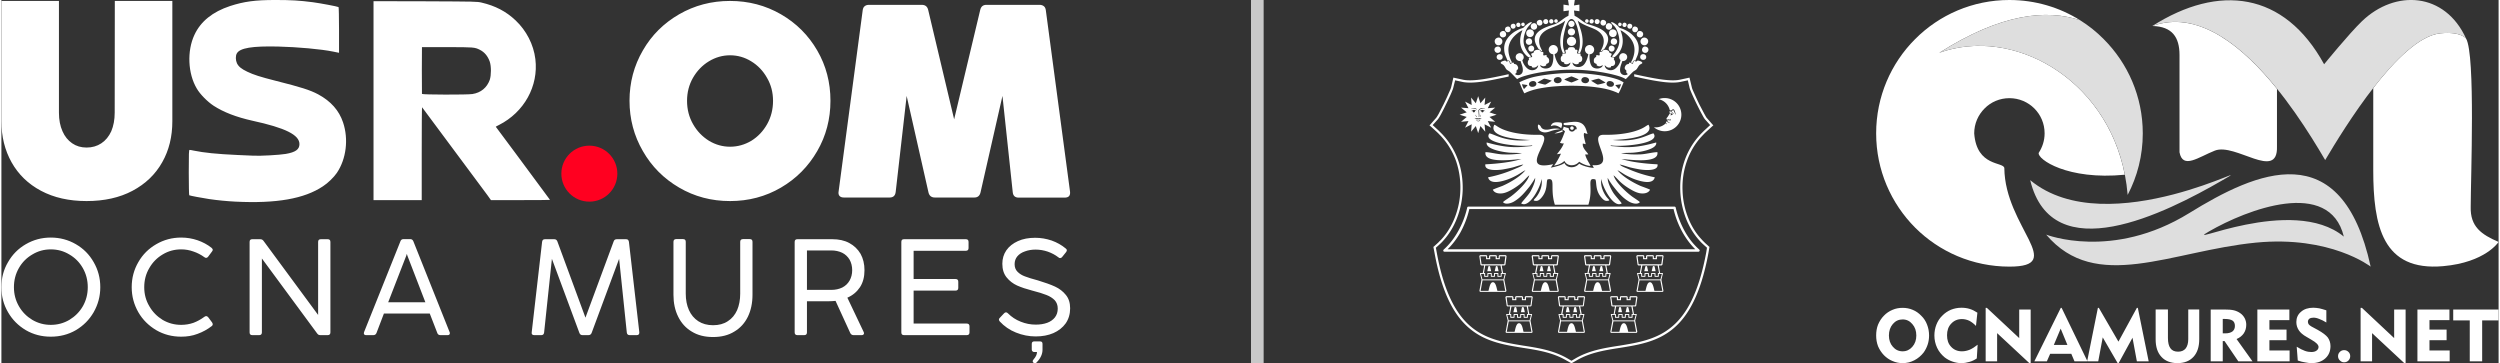
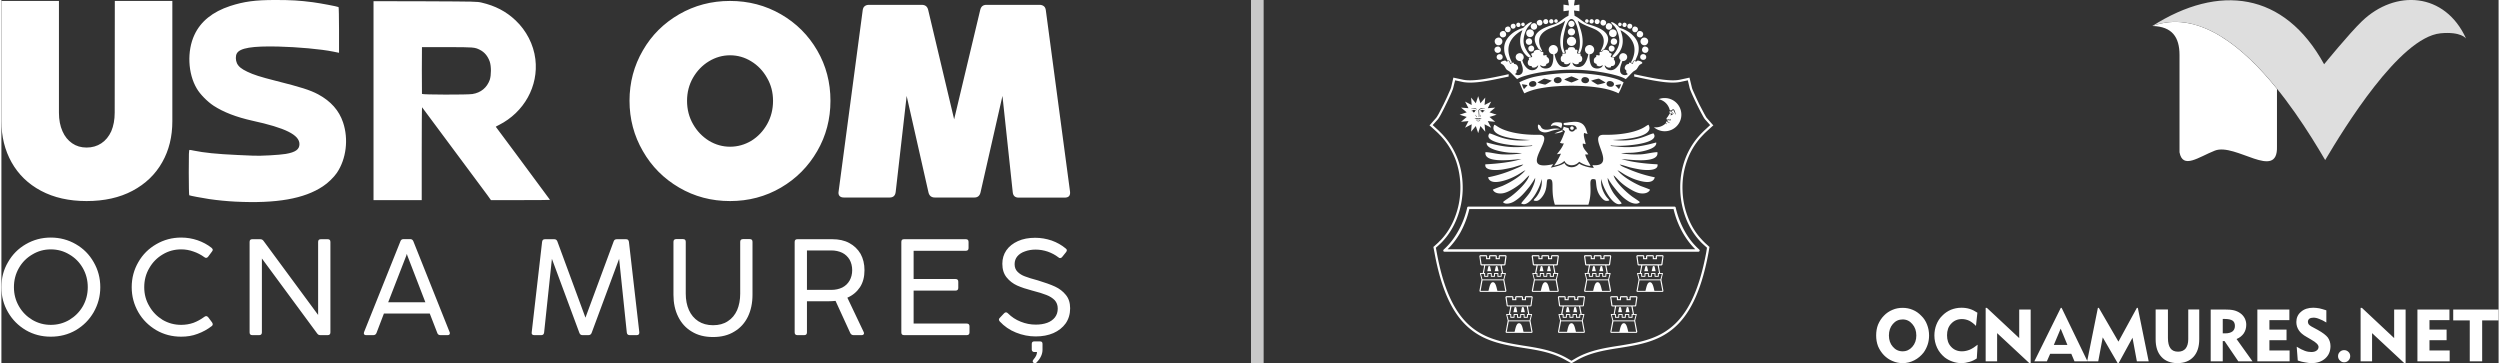
<svg xmlns="http://www.w3.org/2000/svg" width="344" height="50" viewBox="0 0 21139 3076" fill-rule="evenodd">
  <rect x="0" y="0" width="21139" height="3076" fill="#333333" stroke="none" />
-   <path d="M5214 1470c0-131-106-237-237-237s-237 106-237 237 106 237 237 237 237-106 237-237z" fill="#ff0020" />
  <g fill="#fff">
    <path d="M1983 1707c-76-4-150-11-225-22-59-9-161-28-168-32-2-2-4-88-4-193 0-163 1-191 7-191 3 0 19 2 35 6 88 18 194 29 369 37l137 6c61 3 220-6 273-15 82-14 116-38 116-83 0-78-118-137-398-198-138-31-244-72-329-127-53-35-115-98-142-145-76-127-84-319-20-455 53-114 154-195 302-244 118-38 211-51 383-51 131 0 203 4 318 19 61 8 209 36 217 41 2 1 4 88 4 195v192l-49-10c-103-21-301-39-467-43-219-5-323 12-349 58-12 21-11 58 1 84 14 28 37 47 87 71 54 26 111 44 237 76 222 56 294 79 364 116 107 58 176 136 210 237 48 142 27 310-52 427-25 37-76 87-118 114-158 106-395 147-739 130h0zm-1262-5c-149 0-277-29-386-87s-191-138-249-241c-57-102-86-218-86-348V8h487v946c0 60 10 112 30 157 19 44 47 78 82 102s75 36 122 36 89-12 125-36 64-58 84-102c19-45 29-97 29-157l1-946h487v1018c0 130-28 246-86 348-58 103-142 183-251 241s-239 87-389 87zm2429-8V10l437 1c432 2 437 2 478 11 115 27 207 74 288 151 91 86 152 204 167 327 28 229-95 450-308 558-15 7-27 14-27 15s76 103 169 227l290 392c0 1-112 2-250 2h-250l-30-42-553-744c-2 0-3 177-3 393v393h-31-377zm837-898c72-11 123-54 147-120 13-40 13-115 0-154-17-48-45-81-85-101-43-21-49-22-277-22h-212l-1 195 1 201c2 7 384 8 427 1h0zm2181 906c-158 0-301-38-431-114s-233-179-307-309c-75-129-113-272-113-426 0-155 38-297 113-426 74-129 177-231 307-306S6010 8 6168 8c157 0 301 38 431 113s232 177 307 306 112 271 112 426c0 154-37 297-112 426-75 130-177 233-307 309s-274 114-431 114zm0-460c64 0 124-17 180-50 56-35 100-81 134-141 33-59 50-125 50-197s-17-137-51-195c-33-59-78-106-134-140-55-34-115-51-179-51-63 0-123 17-179 51s-101 81-135 140c-33 58-50 123-50 195s17 138 51 197c34 60 79 106 135 141 55 33 115 50 178 50zm1402 384c-4 31-21 46-51 46h-387c-16 0-29-4-37-13s-11-22-8-38L7291 86c2-14 7-26 16-33 9-8 22-12 36-12h448c29 0 47 14 54 42l220 927 221-927c7-28 24-42 52-42h451c14 0 26 4 36 12 9 7 14 19 16 33l205 1536c4 34-11 51-46 51h-388c-31 0-48-15-51-46l-87-815-186 818c-7 28-24 42-52 42h-334c-29 0-47-14-54-42l-185-818-93 814zM418 2850c-77 0-147-18-211-55-64-38-114-88-151-152-38-65-56-135-56-212 0-78 18-148 56-212 37-65 87-115 151-152s134-56 211-56 148 19 212 56 114 87 151 152c37 64 56 134 56 212 0 77-19 147-56 212-37 64-87 114-151 152-64 37-135 55-212 55zm0-100c57 0 109-14 157-42 48-29 86-67 114-115 28-49 42-103 42-162s-14-113-42-162-66-87-114-115c-48-29-100-43-157-43-56 0-108 14-156 43-48 28-86 66-114 115s-42 103-42 162 14 112 42 161 66 87 114 116c48 28 100 42 156 42zm1104 100c-77 0-147-18-211-55-64-38-115-88-152-152-37-65-56-135-56-212 0-78 19-148 56-212 37-65 88-115 152-152s134-56 211-56c49 0 95 8 139 23 43 15 83 36 118 64 6 6 10 11 10 17 0 4-2 9-7 15l-32 43c-5 7-11 10-17 10-5 0-10-2-15-6-29-21-60-37-93-48-33-12-68-18-103-18-57 0-109 14-157 43-47 28-85 66-113 115-29 49-43 103-43 162s14 112 43 161c28 49 66 87 113 116 48 28 100 42 157 42 36 0 71-6 103-17 32-12 63-29 93-51 6-4 10-6 15-6 7 0 13 4 18 10l32 43c4 6 6 12 6 16 0 6-2 10-8 15-36 28-76 50-120 66-44 17-90 24-139 24zm683-36c0 15-8 23-23 23h-58c-16 0-23-8-23-23v-766c0-16 7-23 23-23h66c6 0 12 1 16 3s8 5 12 10l463 628v-618c0-16 8-23 23-23h58c15 0 23 7 23 23v766c0 15-8 23-23 23h-61c-6 0-11-1-16-3-4-2-8-6-12-11l-468-635v626zm1589-3c2 3 2 7 2 11 0 5-2 8-5 11s-8 4-15 4h-59c-14 0-23-6-27-18l-64-165h-388l-63 165c-5 12-14 18-27 18h-60c-6 0-11-1-15-4-3-3-5-7-5-12 0-3 1-7 2-10l308-769c4-12 13-18 27-18h55c13 0 22 6 27 18l307 769zm-205-252l-152-394-5-16-5 16-153 394h315zm1005 256c-2 15-10 22-24 22h-60c-8 0-13-2-17-6s-5-10-4-18l88-766c2-15 10-22 24-22h79c13 0 21 6 26 18l238 646 239-646c4-12 13-18 26-18h78c7 0 13 1 17 5s7 10 8 17l88 766c0 8-1 14-5 18-3 4-9 6-17 6h-59c-15 0-23-7-25-22l-65-624-233 628c-5 12-14 18-27 18h-50c-13 0-21-6-26-18l-233-628-66 624zm1430 38c-70 0-130-15-180-46-51-30-89-73-115-126-27-54-40-116-40-185v-449c0-15 8-23 23-23h58c16 0 23 8 23 23v439c0 52 9 99 27 139s44 71 79 94c34 22 76 34 125 34s91-11 125-34c35-22 61-54 79-94 17-40 26-87 26-139v-439c0-15 8-23 24-23h57c16 0 23 8 23 23v449c0 69-13 131-39 185-26 53-64 96-115 126-50 31-110 46-180 46zm714-16c-15 0-23-8-23-23v-766c0-16 8-23 23-23h296c54 0 102 10 143 32s73 53 96 92c22 40 33 86 33 138 0 56-12 104-38 144-26 39-61 69-107 89l138 290c2 5 3 8 3 12s-2 8-6 11c-3 3-8 4-14 4h-69c-12 0-21-6-27-17l-125-273c-19 2-37 3-53 3h-189v264c0 15-8 23-23 23h-58zm287-383c35 0 66-7 93-20 27-14 47-33 62-59 14-25 22-54 22-88s-8-64-22-89c-15-25-36-45-62-58-27-13-58-20-93-20h-206v334h206zm1170 360c0 15-8 23-23 23h-531c-16 0-23-8-23-23v-766c0-16 7-23 23-23h523c15 0 23 7 23 23v52c0 15-8 23-23 23h-442v239h355c15 0 23 7 23 23v52c0 15-8 23-23 23h-355v279h450c15 0 23 8 23 23v52zm561 34c-58 0-114-11-168-33-53-21-99-53-137-94-4-6-7-10-7-15 0-6 3-12 9-17l35-37c5-5 10-8 16-8s11 3 17 9c30 30 66 54 107 70 42 17 84 25 128 25 36 0 68-5 96-15s50-26 66-46c16-21 24-45 24-75 0-29-9-52-26-71-18-18-41-33-70-44-28-11-68-24-120-37-50-13-92-27-128-43-35-16-65-39-89-69s-36-68-36-115c0-43 11-80 34-114 23-33 56-59 98-78s91-28 146-28c48 0 94 8 139 23 45 16 84 38 119 67 6 4 10 10 10 16 0 5-3 11-7 16l-33 41c-5 6-10 9-17 9-5 0-10-2-15-7-26-20-56-36-90-48-33-11-67-17-102-17-33 0-63 5-90 15-27 9-49 23-65 42-15 18-23 40-23 66 0 27 8 48 25 65s38 30 63 39c25 10 62 21 110 34 59 18 107 35 144 52s68 41 92 71c24 29 36 67 36 113 0 49-13 92-38 128-26 36-61 63-104 82-44 19-94 28-149 28zm7 220c-4 5-9 8-14 8-4 0-9-2-13-6-4-3-6-7-6-11 0-5 2-11 7-16 19-22 29-42 29-61v-2h-23c-6 0-11-2-15-6-4-3-6-8-6-15v-48c0-14 7-21 21-21h49c14 0 21 7 21 21v50c0 36-16 72-50 107z" fill-rule="nonzero" />
    <path d="M15978 2840c0 38 11 70 33 95 22 26 50 39 83 39s60-13 82-38c23-26 34-58 34-96 0-39-11-71-34-97-22-26-49-39-82-39s-61 13-83 39-33 58-33 97zm-108 0c0-33 5-64 16-92 12-28 28-54 50-76 20-21 45-38 72-49 27-12 56-17 86-17s58 5 86 17c27 11 51 28 72 50 22 21 38 46 49 75 11 28 17 59 17 92 0 27-4 53-12 77s-19 46-34 67c-22 28-48 50-79 66s-64 24-99 24c-30 0-59-6-86-18-27-11-51-28-72-49-22-23-38-48-50-76-11-29-16-59-16-91h0zm845-81c-19-20-38-34-57-44-20-9-40-14-62-14-37 0-67 13-91 39-24 25-35 58-35 98 0 41 11 73 35 98 23 25 54 38 91 38 23 0 45-5 67-14 22-10 44-24 66-42l-7 116c-19 13-39 23-61 29-23 7-46 11-70 11-26 0-51-5-74-13-24-8-46-20-66-35-28-23-50-50-65-82s-23-67-23-104c0-33 6-64 17-92s27-54 49-75c21-22 46-39 74-51 28-11 57-17 89-17 24 0 48 3 70 10 23 7 44 18 65 32l-12 112h0zm82 300v-453h10l274 256v-242h97v456h-9l-275-256v239h-97 0zm577-139h115l-57-138-58 138h0zm-165 139l224-453h7l219 453h-110l-27-64h-179l-28 64h-106 0zm447 0l91-453h8l166 286 156-286h8l92 453h-100l-37-200-118 216h-7l-127-219-38 203h-94zm684-439v241c0 39 7 68 21 87 14 20 36 29 65 29 28 0 49-9 64-27 14-18 22-44 22-78v-252h93v252c0 63-16 113-48 148-33 36-78 54-136 54s-104-18-136-53c-33-35-49-85-49-148v-253h104 0zm481 80h-17v122h22c26 0 46-6 60-16 14-11 21-27 21-47 0-21-7-36-20-45-14-9-36-14-66-14zm-119 359v-439h113c36 0 64 2 84 7s37 13 53 24 29 26 38 43c9 18 13 36 13 55 0 28-7 52-21 73-14 20-34 37-61 48l135 189h-120l-117-172h-15v172h-102 0zm395 0v-439h271v90h-169v80h145v90h-145v87h171v92h-273zm333-124c27 17 50 28 69 35s38 10 55 10c19 0 33-4 44-12s17-18 17-31c0-18-20-38-59-60-6-4-11-7-15-9l-29-17c-29-16-51-35-64-55-14-21-21-44-21-70 0-35 13-65 40-87 26-23 61-34 103-34 16 0 32 2 51 5 18 4 38 10 60 17v103c-21-13-41-23-60-30-19-8-35-11-49-11s-26 3-35 9c-8 7-12 15-12 26 0 8 2 15 7 22 5 6 13 12 23 18l52 28c43 24 72 46 87 66 14 21 22 44 22 72 0 43-15 78-44 104s-68 40-116 40c-16 0-34-2-53-6-20-3-41-8-64-16l-9-117h0zm350 80c0-14 5-26 15-36s22-15 36-15c15 0 27 5 37 15 10 9 15 22 15 36s-5 26-15 37c-10 10-22 15-37 15-14 0-25-5-36-16-10-10-15-22-15-36h0zm191 44v-453h11l273 256v-242h97v456h-9l-275-256v239h-97 0zm481 0v-439h271v90h-169v80h145v90h-145v87h171v92h-273zm443 0v-347h-140v-92h384v92h-139v347h-105zM18438 466c0-150-61-242-230-246l34-11c374-111 738 192 1021 543v488c9 295-352-33-526 35-137 54-272 161-299 14V466h0z" />
-     <path d="M20078 1439V745c183-236 392-445 569-463 177-17 217 45 217 45 80 136 39 1191 39 1423-5 170 92 236 236 298 0 0-110 173-469 205-514 46-592-342-592-814zm762-1161h0v2-2z" fill-rule="nonzero" />
  </g>
  <path d="M18208 220c611-222 1198 682 1463 1135 158-266 629-1038 976-1073 177-17 217 45 217 45-178-393-599-419-882-147-111 107-320 364-320 364-338-616-892-681-1454-324h0z" fill="#dedede" />
  <g fill-rule="nonzero">
-     <path d="M16998 0c220 0 425 63 598 171-284-94-668-57-1192 276 618-225 1411 211 1571 1032-487 48-742-132-729-185 31-47 50-104 50-165 0-83-33-157-87-211s-129-87-211-87-157 33-210 87c-54 54-88 128-88 211 21 285 250 239 255 294 5 500 533 834 43 834-311 0-594-126-798-330-204-205-330-487-330-798 0-312 126-594 330-798 204-205 487-331 798-331z" fill="#fff" />
-     <path d="M17596 171c73 46 140 99 200 160 204 204 331 486 331 798 0 188-46 365-128 521-76-930-935-1443-1595-1203 524-333 908-370 1192-276z" fill="#dedede" />
-   </g>
-   <path d="M17309 1986s560 220 1211-182c565-349 1290-676 1536 453 0 0-340-265-973-203-718 71-1353 429-1774-68h0zm2520 17c-121-499-822-229-1141-44-255 147 706-315 1141 44zm-2655-478c185 762 1142 282 1629 0 389-225-966 549-1629 0z" fill="#dedede" />
+     </g>
  <path d="M12809 693h0 0zm1013-65c77 17 149 32 214 42 68 10 127 14 171 5l74-16 9-2 2 9 18 74c1 8 9 26 20 50 12 27 27 60 43 93l41 78c10 18 17 31 21 36l50 57 7 7-7 6-56 51c-7 7-14 13-20 20-7 7-13 14-20 21-56 62-96 132-121 205-28 80-40 163-37 246 2 79 18 157 46 229 27 71 66 135 115 187 5 6 10 11 15 16h0l16 16 32 29 4 3-1 6-7 42c-65 353-173 542-305 649-133 108-290 133-452 159h-1c-121 19-246 39-359 105l-39 22-4 3-5-3-39-22c-113-66-237-86-358-105h0-1c-163-26-319-51-452-159-133-107-241-296-305-649l-8-42-1-6 4-3 32-29c6-5 11-11 16-16h0c5-5 11-10 16-16 48-52 87-116 114-187 28-72 44-150 46-229 3-83-9-166-36-246-26-73-66-143-122-205-6-7-13-14-20-21-6-7-13-13-20-20l-56-51-7-6 7-7 50-57c4-5 12-18 22-36l40-78c16-33 32-66 43-93 11-24 19-42 21-50l17-74 2-9 9 2 74 16c44 9 103 5 172-5 64-10 136-25 213-42v20c-76 16-147 32-210 41-71 11-132 14-179 5l-64-14-16 64c-2 9-10 29-21 54-12 27-28 61-44 93-14 30-29 58-40 79-11 20-20 34-25 40l-44 49 49 45 21 21c7 7 14 14 20 21 58 64 99 136 126 212 29 82 40 168 38 252-3 82-19 162-48 236-28 73-68 139-118 193-5 6-11 12-16 17h0c-6 6-12 11-17 16l-28 25 7 38c63 347 169 533 298 637s282 129 442 155h0 1c123 19 250 40 366 107l34 20 34-20c115-67 243-88 366-107h1 0c159-26 313-51 441-155 130-104 235-290 299-637l6-38-28-25c-5-5-11-10-17-16h0c-5-5-11-11-16-17-50-54-90-120-118-193-28-74-45-154-47-236-3-84 9-170 37-252 27-76 68-148 126-212 6-7 13-14 20-21l21-21 49-45-44-49c-5-6-14-20-24-40-12-21-26-49-41-79-16-32-32-66-44-93-11-25-19-45-21-54l-15-64-65 14c-47 9-108 6-178-5-64-9-135-25-211-41v-20zm-1270 1691h-27l12 46h178l11-46h-26v20c0 2-2 4-4 4h0-28c-2 0-4-2-4-4h0v-20h-21v20c0 2-1 4-4 4h0-27c-2 0-4-2-4-4h0v-20h-21v20c0 2-1 4-4 4h0-27c-3 0-4-2-4-4h0v-20zm107-149v15h16v-15c0-6 4-10 9-10h47c6 0 10 4 10 10v2l-9 67c-1 5-5 8-10 8h0-22l12 64h20 0 1c2 0 3 3 2 5l-13 51 18 93c1 5-3 10-8 11h-2 0-208c-6 0-10-4-10-9v-3l17-92-13-51v-1c0-2 2-4 4-4h20l12-64h-22c-5 0-10-4-10-9l-9-67c-1-5 3-10 8-11h1 0 48c5 0 9 4 9 10v15h16v-15c0-6 4-10 10-10h46c6 0 10 4 10 10zm43 141l-12-64h-129l-11 64h5 1c2 0 4 2 4 4v20h19v-20h0c0-2 2-4 4-4h29 0c3 0 4 2 4 4v20h19v-20h0c0-2 2-4 4-4h29 0c3 0 4 2 4 4v20h20v-20h0c0-2 2-4 4-4h6zm12 62h-176l-16 89h66c7-22 13-73 38-73s31 51 38 73h66l-16-89zm-73-77l8-35c0-5 4-9 8-9a8.96 8.96 0 0 1 9 9l8 35h-33zm-30 0l-8-35a8.96 8.96 0 0 0-9-9c-4 0-8 4-8 9l-8 35h33zm111-59l9-67h-47v24h-35v-24h-46v24h-35v-24h-48l10 67h192zm494 429h-26l12 46h177l12-46h-26v20c0 2-2 4-4 4h0-28c-2 0-4-2-4-4h0v-20h-21v20c0 2-2 4-4 4h0-27c-2 0-4-2-4-4h0v-20h-21v20c0 2-2 4-4 4h0-28c-2 0-4-2-4-4h0v-20zm108-149v15h15v-15c0-5 5-10 10-10h47c5 0 10 5 10 10 0 1 0 1-1 2l-9 67c0 5-5 8-9 8h0-22l12 64h19 0 1c2 1 4 3 3 5l-13 51 17 93c1 5-2 10-7 11h-2 0-209a8.96 8.96 0 0 1-9-9v-3l17-92-13-51v-1c0-2 2-4 4-4h19l12-64h-21c-6 0-10-4-10-9l-9-67c-1-5 3-10 8-11h1 0 47c6 0 10 5 10 10v15h16v-15c0-5 4-10 9-10h47c5 0 10 5 10 10zm43 141l-12-64h-129l-12 64h6 0c3 0 4 2 4 4v20h20v-20h0c0-2 2-4 4-4h29 0c2 0 4 2 4 4v20h19v-20h0c0-2 2-4 4-4h29 0c2 0 4 2 4 4v20h20v-20h0c0-2 2-4 4-4h6zm12 62h-176l-17 89h67c6-22 12-73 38-73 25 0 31 51 38 73h66l-16-89zm-73-77l7-35a8.96 8.96 0 1 1 18 0l8 35h-33zm-30 0l-8-35a8.96 8.96 0 1 0-18 0l-7 35h33zm111-58l9-68h-47v24h-35v-24h-47v24h-35v-24h-47l10 68h192zm-614 81h-26l12 46h177l12-46h-26v20c0 2-2 4-4 4h0-28c-2 0-4-2-4-4h0v-20h-21v20c0 2-2 4-4 4h0-27c-2 0-4-2-4-4h0v-20h-21v20c0 2-2 4-4 4h0-28c-2 0-4-2-4-4h0v-20zm108-149v15h15v-15c0-5 4-10 10-10h47c5 0 10 5 10 10 0 1 0 1-1 2l-9 67c-1 5-5 8-9 8h0-22l12 64h19 0 1c2 1 4 3 3 5l-13 51 17 93c1 5-2 10-7 11h-2 0-209c-5 0-10-4-10-9 0-1 1-2 1-3l17-92-13-51v-1c0-2 2-4 4-4h19l12-64h-22a8.96 8.96 0 0 1-9-9l-10-67c0-5 3-10 9-11h1 0 47c5 0 10 5 10 10v15h15v-15c0-5 5-10 10-10h47c5 0 10 5 10 10zm43 141l-12-64h-129l-12 64h6 0c2 0 4 2 4 4v20h20v-20h0c0-2 2-4 4-4h29 0c2 0 4 2 4 4v20h19v-20h0c0-2 2-4 4-4h29 0c2 0 4 2 4 4v20h20v-20h0c0-2 2-4 4-4h6zm11 62h-175l-17 89h66c7-22 13-73 38-73 26 0 32 51 38 73h67l-17-89zm-72-77l7-35a8.96 8.96 0 1 1 18 0l8 35h-33zm-31 0l-7-35a8.96 8.96 0 1 0-18 0l-8 35h33zm112-58l9-68h-47v24h-35v-24h-47v24h-35v-24h-47l9 68h193zm715 81h-26l12 46h177l12-46h-26v20c0 2-2 4-4 4h0-28c-2 0-4-2-4-4h0v-20h-21v20c0 2-2 4-4 4h0-27c-2 0-4-2-4-4h0v-20h-21v20c0 2-2 4-4 4h0-28c-2 0-4-2-4-4h0v-20zm108-149v15h15v-15c0-5 5-10 10-10h47c5 0 10 5 10 10v2l-10 67c0 5-4 8-9 8h0-22l12 64h19 0 1c3 1 4 3 3 5l-13 51 18 93c0 5-3 10-8 11h-2 0-209a8.96 8.96 0 0 1-9-9v-3l17-92-13-51v-1c0-2 2-4 4-4h20l11-64h-21c-6 0-10-4-10-9l-9-67c-1-5 3-10 8-11h1 0 47c6 0 10 5 10 10v15h16v-15c0-5 4-10 9-10h47c5 0 10 5 10 10zm43 141l-12-64h-129l-12 64h6 0c3 0 4 2 4 4v20h20v-20h0c0-2 2-4 4-4h29 0c2 0 4 2 4 4v20h19v-20h0c0-2 2-4 4-4h29 0c2 0 4 2 4 4v20h20v-20h0c0-2 2-4 4-4h6zm12 62h-176l-17 89h67c6-22 13-73 38-73s31 51 38 73h66l-16-89zm-73-77l8-35c0-5 3-9 8-9a8.96 8.96 0 0 1 9 9l8 35h-33zm-30 0l-8-35a8.96 8.96 0 1 0-18 0l-7 35h33zm111-58l9-68h-47v24h-35v-24h-47v24h-35v-24h-47l10 68h192zm51-266h-26l12 46h177l12-46h-26v20c0 2-2 4-4 4h-1-27c-2 0-4-2-4-4h0v-20h-21v20c0 2-2 4-4 4h0-27c-2 0-4-2-4-4h0v-20h-21v20c0 2-2 4-4 4h0-28c-2 0-4-2-4-4h0v-20zm107-149v15h16v-15c0-6 4-10 10-10h47c5 0 9 4 9 10v2l-9 67c-1 5-5 8-10 8h0-21l11 64h20 0 1c2 0 3 3 3 5l-13 51 17 93c1 5-2 10-8 11h-1 0-209c-5 0-10-4-10-9 0-1 0-2 1-3l17-92-13-51v-1c0-2 1-4 4-4h19l12-64h-22a8.96 8.96 0 0 1-9-9l-10-67c0-5 3-10 9-11h1 0 47c5 0 10 4 10 10v15h15v-15c0-6 5-10 10-10h47c5 0 9 4 9 10zm44 141l-12-64h-129l-12 64h6 0c2 0 4 2 4 4v20h20v-20h0c0-2 2-4 4-4h29 0c2 0 4 2 4 4v20h19v-20h0c0-2 2-4 4-4h29 0c2 0 4 2 4 4v20h20v-20h0c0-2 1-4 4-4h6zm11 62h-176l-16 89h66c7-22 13-73 38-73s32 51 38 73h67l-17-89zm-73-77l8-35a8.96 8.96 0 1 1 18 0l7 35h-33zm-30 0l-8-35c0-5-3-9-8-9a8.96 8.96 0 0 0-9 9l-8 35h33zm111-59l10-67h-47v24h-35v-24h-47v24h-35v-24h-47l9 67h192zm-613 82h-26l11 46h178l12-46h-27v20c0 2-1 4-4 4h0-27c-3 0-4-2-4-4h0v-20h-21v20c0 2-2 4-4 4h-1-26c-3 0-4-2-4-4h0v-20h-21v20c0 2-2 4-4 4h-1-27c-2 0-4-2-4-4h0v-20zm107-149v15h16v-15c0-6 4-10 10-10h47c5 0 9 4 9 10v2l-9 67c-1 5-5 8-10 8h0-22l12 64h20 0 1c2 0 3 3 3 5l-13 51 17 93c1 5-3 10-8 11h-2 0-208c-6 0-10-4-10-9v-3l18-92-13-51-1-1c0-2 2-4 4-4h20l12-64h-22c-5 0-9-4-10-9l-9-67c-1-5 3-10 8-11h2 0 47c5 0 9 4 9 10v15h16v-15c0-6 4-10 10-10h46c6 0 10 4 10 10zm43 141l-11-64h-129l-12 64h6 0c2 0 4 2 4 4v20h20v-20h0c0-2 2-4 4-4h28 1c2 0 4 2 4 4v20h19v-20h0c0-2 1-4 4-4h28 1c2 0 4 2 4 4v20h19v-20h0c0-2 2-4 4-4h6zm12 62h-176l-16 89h66c7-22 13-73 38-73s31 51 38 73h66l-16-89zm-73-77l8-35a8.96 8.96 0 0 1 9-9c5 0 8 4 8 9l8 35h-33zm-30 0l-8-35c0-5-4-9-8-9a8.96 8.96 0 0 0-9 9l-8 35h33zm111-59l10-67h-47v24h-36v-24h-46v24h-35v-24h-47l9 67h192zm-613 82h-27l12 46h178l12-46h-27v20c0 2-1 4-4 4h0-28c-2 0-4-2-4-4h0v-20h-21v20c0 2-1 4-4 4h0-26c-3 0-4-2-4-4h0v-20h-21v20c0 2-2 4-4 4h-1-27c-2 0-4-2-4-4h0v-20zm107-149v15h16v-15c0-6 4-10 9-10h47c6 0 10 4 10 10v2l-9 67c-1 5-5 8-10 8h0-22l12 64h20 0 1c2 0 3 3 3 5l-13 51 17 93c1 5-3 10-8 11h-2 0-208c-6 0-10-4-10-9v-3l18-92-13-51c-1 0-1-1-1-1 0-2 2-4 4-4h20l12-64h-22c-5 0-9-4-10-9l-9-67c-1-5 3-10 8-11h2 0 47c5 0 9 4 9 10v15h16v-15c0-6 4-10 10-10h46c6 0 10 4 10 10zm43 141l-11-64h-129l-12 64h6 0c2 0 4 2 4 4v20h20v-20h0c0-2 1-4 4-4h28 1c2 0 4 2 4 4v20h19v-20h0c0-2 1-4 3-4h29 0c3 0 4 2 4 4v20h20v-20h0c0-2 2-4 4-4h6zm12 62h-176l-16 89h66c7-22 13-73 38-73s31 51 38 73h66l-16-89zm-73-77l8-35a8.96 8.96 0 0 1 9-9c4 0 8 4 8 9l8 35h-33zm-30 0l-8-35a8.96 8.96 0 0 0-9-9c-4 0-8 4-8 9l-8 35h33zm111-59l9-67h-47v24h-35v-24h-46v24h-35v-24h-47l9 67h192zm863-1397c16-7 34-10 52-10 78 0 141 63 141 141 0 77-63 140-141 140-35 0-67-13-92-34l8 1c36 2 69-11 93-34v-1c6 3 8 10 9 10s0-9-7-14l-1-1 1-3s1-8 7-8l-1 1c0 1 0 2 1 3 11 6 28 12 30 12 1 1-16-10-26-17l-1 1c-1-2-1-6 3-7l2-2h0c2-2 12 0 12 0 21 6 14-11 14-12-1-1 0 7-5 7h-1s-3 0-7-1c0 0-8-2-13-1-1 0-2 1-2 2 0 0 0 1 1 1-2 0-4-1-6-2 0 0-11-5 4-20 0 0 6-8 22-35 0 0-8-7-2-17 3 3 6 3 9 3 0 0-1 1-1 2 1 1 1 2 2 1 5 0 7 5 7 5 3 6 6 8 6 9 5 6 13 6 13 5s-6-3-10-7v-1s-2-2-6-8c0 0-3-6-8-6l2-1c3-1 10-7 11-8s2-2 4-2c1 0 2 2 3 3 5 9 17 37 18 36 2 0-6-30-12-40 0 0-3-5-8-6-3 0-6 0-10 4-3 2-7 6-9 6-1 1-4 2-6-1-1-2-4-2-5-1h0c-10-46-47-84-95-93zm120 128c-8-3-14-12-14-12 0-1-1-1-2-1 0 0-1 0-1 1-2 7 0 14 2 17-2 1-6 7-5 6 10-6 19-8 19-8 1 0 2-1 2-2l-1-1zm-931 145c1-7 0-9-9-9l-61 25c20 1 46-4 70-16zm-13-28c7-22 11-31 2-46-53-10-83-2-90 30 31-15 56-6 88 16zm-9 9c-34-14-90 1-90 1-60 13-72-20-72-20-11-22-25-20-25-20-11 56 43 64 43 64 23 8 64-9 64-9 37-13 80-16 80-16zm-180 47c-85 2-189-7-269-33-73-23-87-45-108-52-66 123 299 128 303 129-208 22-298-48-345-56-68 92 289 117 363 101 0 8-15 7-24 8l-34 3c-121 14-216-4-328-35-12 61 155 85 205 87 24 1 73 1 93 5-63 9-102 11-164 9-47-2-102-18-144-19-17 100 236 63 304 58-82 27-210 41-305 45-12 61 111 49 145 44 29-5 60-11 88-18 26-7 67-22 88-24-16 16-44 25-64 34-75 33-152 58-234 74 15 64 115 36 166 18 28-10 55-23 79-36s47-31 71-42c-42 53-127 103-195 133-18 7-67 24-81 32 13 28 49 36 86 30 33-6 64-24 89-39 85-52 99-86 134-113-16 60-106 142-156 179-16 12-54 35-67 48 21 25 71 9 95-6 56-34 91-78 130-126 9-12 44-62 47-74 5 34-30 100-42 121-20 32-67 80-76 96 74 47 174-162 171-208 15 53-16 126-52 164-7 8-10 9-13 19 25 8 39 3 56-13 67-67 47-140 61-165 74-19 18 73 62 214h284c46-145-20-235 59-214 14 25-6 98 62 165 16 16 31 21 56 13-4-10-7-11-14-19-35-38-66-111-52-164-2 46 98 255 171 208-8-16-56-64-75-96-13-21-48-87-43-121 3 12 38 62 48 74 38 48 73 92 129 126 24 15 74 31 95 6-13-13-51-36-67-48-50-37-139-119-156-179 35 27 49 61 134 113 25 15 56 33 89 39 37 6 73-2 86-30-14-8-63-25-81-32-67-30-153-80-195-133 24 11 47 29 71 42s51 26 79 36c52 18 151 46 166-18-81-16-159-41-233-74-21-9-48-18-64-34 20 2 61 17 87 24 29 7 59 13 88 18 34 5 157 17 145-44-94-4-222-18-305-45 68 5 322 42 304-58-42 1-97 17-144 19-61 2-101 0-163-9 19-4 69-4 92-5 50-2 217-26 205-87-112 31-207 49-328 35l-34-3c-9-1-24 0-24-8 74 16 431-9 363-101-47 8-136 78-345 56 4-1 369-6 303-129-21 7-35 29-108 52-79 26-184 35-269 33-156-3 128 275-98 257 5 9 9 17 12 23-20 1-89-12-124-36-35 44-105 40-125-6-16 17-75 33-116 40 7-8 14-19 21-30l-11 3c-305 63 55-254-110-251zm280-71c8 0 15 7 15 15s-7 14-15 14-15-6-15-14 7-15 15-15zm138 237c-9-21-53-52-46-92 7 2 19 4 24 6-3-23-24-79-12-96 11 5 23 9 29 7-16-20-10-116-136-99-16 0-46 7-61 7-10 6-11 11-1 18 30 9 105-17 105 35-5 3-9 4-13 2-4 11-15 19-27 19-16 0-28-13-28-29v-1c-13-1-33-9-44-11 1 9 0 15-9 21 8 7 14 10 22 18-14 35-26 71-43 96 10 5 23 9 33 5-11 33-37 66-59 93 12-2 24-4 35-5-16 34-39 77-59 101 41-6 72-23 88-40 20 46 90 50 125 7 35 24 76 37 96 35-8-20-37-58-45-96 8 0 17 0 26-1zm-548-961c0-41 18-98 45-126 5-6 9-10 14-15 5-6 11-9 11-17-10-4-32 11-38 16-38 29-21 28-50 37-19 6-40 17-57 27-40 26-89 74-89 140 0 54 16 69 28 105 19-3 22 7 25 23l13-7c-3-9-8-15-11-24-38-88-19-162 57-222 7-6 33-24 43-27-32 76-28 154 33 214 1 1 14 12 16 13 5 2 16-3 24-3-13-19-25-27-42-58-12-21-22-47-22-76zm9 444c3-2 6-4 10-5 6-4 13-6 20-9 15-6 29-10 44-15 32-9 65-15 99-20 65-10 144-15 224-15h0 0c79 0 158 5 224 15 34 5 66 11 98 20 16 5 29 9 44 15 8 3 14 5 21 9 3 1 6 3 9 5 6 3 39-79 43-88l2-5c-9-5-27-15-38-20-47-18-109-31-158-39-76-12-167-20-245-20h0 0c-78 0-169 8-246 20-78 12-126 25-196 59l3 5c4 9 36 91 42 88zm397-92c-5 0-56-21-61-25 4-4 56-26 61-26 4 0 56 22 61 26-6 4-57 25-61 25zm401 56c5-4 17-34 18-41l-48 7c6 10 22 24 30 34zm-69-67c-39-8-50 39-10 47 41 9 54-38 10-47zm-208-33c-41-10-58 39-17 49 42 10 60-39 17-49zm164 45c-3-3-51-31-55-33-6-2-62 14-67 18 15 8 42 27 55 32 6 1 59-13 67-17zm-690 55c-4-4-17-34-17-41l47 7c-6 10-21 24-30 34zm69-67c39-8 51 39 11 47-42 9-54-38-11-47zm208-33c42-10 59 39 18 49-43 10-61-39-18-49zm-163 45c2-3 51-31 55-33 5-2 61 14 66 18-15 8-41 27-55 32-5 1-59-13-66-17zm266-653l-46-7v56l46-6-4 45c-43 18-77 61-126 74-56 18-172 52-158 138 4 24 17 45 28 64 9 15 13 7 21 17 8 9 0 8 13 7-4-18-26-42-26-86 0-57 47-89 90-107 51-21 98-37 131-67l-27 81c-19 65-24 132 7 194l17-1c-12-42-16-37-16-91 0-36 10-77 18-110 14-57 34-86 54-86 19 0 39 29 53 86 8 33 18 74 18 110 0 54-4 49-16 91l17 1c31-62 26-129 7-194l-27-81c33 30 80 46 131 67 43 18 90 50 90 107 0 44-21 68-26 86 14 1 5 2 13-7 8-10 13-2 21-17 12-19 24-40 28-64 14-86-101-120-158-138-49-13-83-56-125-74l-5-45 46 6V39l-46 7 7-46h-28-29l7 46zm22 183h0c14 0 26-12 26-26 0-15-12-27-26-27h0 0c-15 0-27 12-27 27 0 14 12 26 27 26h0zm0 71h0c16 0 30-13 30-30s-14-30-30-30h0 0c-17 0-31 13-31 30s14 30 31 30h0zm0 89h0c21 0 39-17 39-39 0-21-18-39-39-39h0 0c-22 0-39 18-39 39 0 22 17 39 39 39h0zm0 201h0c80 0 160 6 246 20 47 7 174 32 213 60 13-11 59-62 68-67 23-14 22-12 36-35 17-29 21-19 37-34-2-11-14-15-23-18-24-8-20 1-31 6-6-3-12-10-20-2-6 8-1 14-9 21-11-3-14-13-28-11l-4 11c-18 3-24 7-31 21-10 22 4 27 11 37-4 23 3 14 11 29-23 17-59 6-64-24-5-33 11-61 18-87 44 3 55-48 23-63-37-18-66 30-38 55-5 32-31 65-52 77-33 19-79 5-82-34 0 1 1 0 1 1l10 8c3 4 6 6 11 8 11 5 22 4 31 0 4-15-1-8 16-11 23-5 25-38 8-55 1-8 8-13-3-17-6-2-16 0-20-3-2-2-6 0 1-13 12-21-7-19-14-22-3-27-37-30-53-23-8 3-7 8-12 15-40-8-2 33-28 29-17-4-21-7-20 13-12 4-21 16-20 32 0 22 10 21 24 28v11c26 15 29 7 53-1-10 32-66 37-90 13-21-21-26-69-22-106 21 0 38-17 38-39 0-21-18-39-39-39-22 0-39 18-39 39 0 18 12 33 28 38-5 36-23 80-44 96-32 25-86 15-90-25 8 6 17 14 32 15 6 0 16-2 19-5 9-8-6-9 11-13 14-3 20-11 21-27 0-16-7-24-16-31 1-7 6-12-3-15-8-2-16 1-25-1-1-17 16-34-15-31-5-17-9-22-31-22h-1 0 0-2c-22 0-26 5-31 22-31-3-14 14-15 31-9 2-17-1-25 1-8 3-4 8-3 15-9 7-16 15-15 31 0 16 7 24 20 27 18 4 3 5 11 13 3 3 13 5 19 5 15-1 24-9 32-15-4 40-58 50-90 25-20-16-39-60-44-96 17-5 28-20 28-38 0-21-17-39-39-39-21 0-39 18-39 39 0 22 17 39 38 39 4 37-1 85-21 106-25 24-81 19-91-13 25 8 27 16 53 1v-11c14-7 24-6 25-28 0-16-9-28-21-32 1-20-2-17-20-13-25 4 12-37-28-29-4-7-4-12-12-15-16-7-50-4-52 23-8 3-27 1-15 22 7 13 3 11 1 13-4 3-14 1-20 3-10 4-4 9-3 17-17 17-15 50 8 55 17 3 12-4 16 11 9 4 21 5 31 0 5-2 8-4 12-8l9-8c0-1 1 0 1-1-3 39-49 53-82 34-21-12-46-45-52-77 29-25-1-73-38-55-32 15-21 66 23 63 7 26 23 54 18 87-5 30-41 41-64 24 8-15 15-6 11-29 7-10 21-15 11-37-7-14-13-18-31-21l-4-11c-14-2-17 8-27 11-9-7-4-13-10-21-7-8-14-1-20 2-11-5-7-14-31-6-9 3-21 7-22 18 15 15 19 5 37 34 13 23 12 21 35 35 9 5 56 56 68 67 39-28 166-53 213-60 87-14 167-20 247-20h0zm417-396c17 9 3 34-14 26-16-8-6-37 14-26zm-282-30c18 6 10 35-11 28-16-6-9-35 11-28zm320 29c20 7 13 41-11 35-22-5-13-43 11-35zm-277-29c21 10 8 41-14 34s-10-44 14-34zm321 38c27 7 15 48-12 40-24-7-17-48 12-40zm-276-39c27 8 15 47-12 40-25-7-16-48 12-40zm324 64c7 3 9 4 13 11 10 20-11 42-32 33-27-12-11-58 19-44zm-271-57c33 12 14 56-16 45-27-11-14-57 16-45zm356 318c-5 29-56 24-50-10 6-31 56-24 50 10zm-284-100c33 12 13 59-18 47-28-12-14-59 18-47zm18-62c35 10 21 62-15 52-32-8-20-62 15-52zm222-62c36 14 15 63-18 51-33-11-16-63 18-51zm42 131c37 10 21 60-12 52-36-9-21-62 12-52zm-304-197c34 13 16 63-18 52-33-11-17-65 18-52zm30 51c43 9 31 73-13 64-16-3-29-20-24-40 3-15 19-27 37-24zm268 70c44 12 25 75-17 63-14-4-27-20-22-40 4-14 19-28 39-23zm-219 27c0-41-18-98-44-126l-15-15c-5-6-11-9-10-17 9-4 31 11 38 16 37 29 20 28 49 37 20 6 40 17 57 27 41 26 89 74 89 140 0 54-16 69-28 105-18-3-22 7-25 23l-12-7c2-9 7-15 11-24 37-88 18-162-58-222-7-6-32-24-43-27 32 76 28 154-33 214-1 1-14 12-16 13-4 2-16-3-23-3 12-19 24-27 41-58 12-21 22-47 22-76zm-823-152c-17 9-3 34 14 26s6-37-14-26zm282-30c-18 6-10 35 11 28 16-6 9-35-11-28zm-320 29c-20 7-13 41 11 35 22-5 14-43-11-35zm278-29c-22 10-9 41 13 34s11-44-13-34zm-321 38c-27 7-16 48 11 40 25-7 17-48-11-40zm275-39c-27 8-15 47 12 40 25-7 17-48-12-40zm-324 64c-7 3-9 4-12 11-11 20 10 42 31 33 27-12 11-58-19-44zm271-57c-33 12-14 56 16 45 28-11 14-57-16-45zm-356 318c6 29 56 24 50-10-5-31-56-24-50 10zm284-100c-32 12-13 59 18 47 28-12 14-59-18-47zm-18-62c-34 10-21 62 15 52 32-8 21-62-15-52zm-221-62c-36 14-16 63 17 51 33-11 16-63-17-51zm-43 131c-37 10-21 60 13 52 35-9 21-62-13-52zm304-197c-34 13-15 63 18 52s17-65-18-52zm-30 51c-42 9-31 73 14 64 15-3 28-20 24-40-4-15-20-27-38-24zm-268 70c-44 12-25 75 17 63 14-4 27-20 22-40-4-14-19-28-39-23zm-240 1451c-16 70-42 136-75 197-30 53-67 102-109 143h2097c-42-41-78-90-108-143-34-61-60-127-76-197h-1729zm-94 186c34-60 60-128 76-198 0-5 5-9 10-9h1745 0c5 0 9 3 10 8 16 71 42 138 76 199 33 60 74 113 123 156 2 2 4 5 4 9 0 5-5 10-11 10h-2149 0c-3 0-6-1-8-3-4-5-3-11 1-15 49-44 90-97 123-157zm169-1142l19 60 41-48-6 63 56-29-29 56 63-5-48 40 60 20-60 19 48 41-63-6 29 56-56-29 6 63-41-48-19 60-20-60-40 48 5-63-56 29 29-56-63 6 48-41-60-19 60-20-48-40 63 5-29-56 56 29-5-63 40 48 20-60zm-39 105c14 1 23 7 23 7h0c1 1 3 1 3 0 1-1 1-3 0-3h0c-1-1-11-9-25-8-20 1-25 11-24 10 9-7 23-6 23-6zm19 63c3 4 8 5 8 5h0c1 0 2-1 2-2 0-2-1-3-2-3h0s-3 1-5-1c-3-4 0-10-1-10-2 0-5 7-2 11zm43 0c-3 4-8 5-8 5h0c-2 0-3-1-3-2 0-2 1-3 2-3h0c1 0 4 1 6-1 3-3 0-10 1-10s5 7 2 11zm-22 45c14 0 17-13 16-13s-8 9-16 9c-12 0-16-9-17-9s2 13 17 13zm28-22c-7-2-18-4-18-4-5-1-9 1-12 3-2-2-6-4-11-3l-17 3c-3 0 0 1 1 2 22 7 45 3 56 0 1 0 2-2 1-1zm-44-64c-24-24-47 2-46 2 4-3 9-5 15-6-1 1-1 3-1 4 0 6 4 10 10 10 5 0 10-4 10-10v-3c7 2 12 4 11 3h1zm29 0c24-24 48 2 47 2-5-3-10-5-15-6v4c0 6-4 10-10 10-5 0-10-4-10-10 0-1 1-2 1-3-8 2-13 4-12 3h-1zm6-23c-13 5-18 16-18 17h0v1l3 40c1 10-6 12-4 12 0 0 9 0 9-12h0 0l-3-40c1-2 5-9 15-13h1c4-2 9-3 15-4 0 0 14-1 23 6 1 1-4-9-24-10-6-1-12 1-17 3z" fill="#fff" />
  <path d="M10578 0h107v3076h-107z" fill="#c8c8c8" />
</svg>